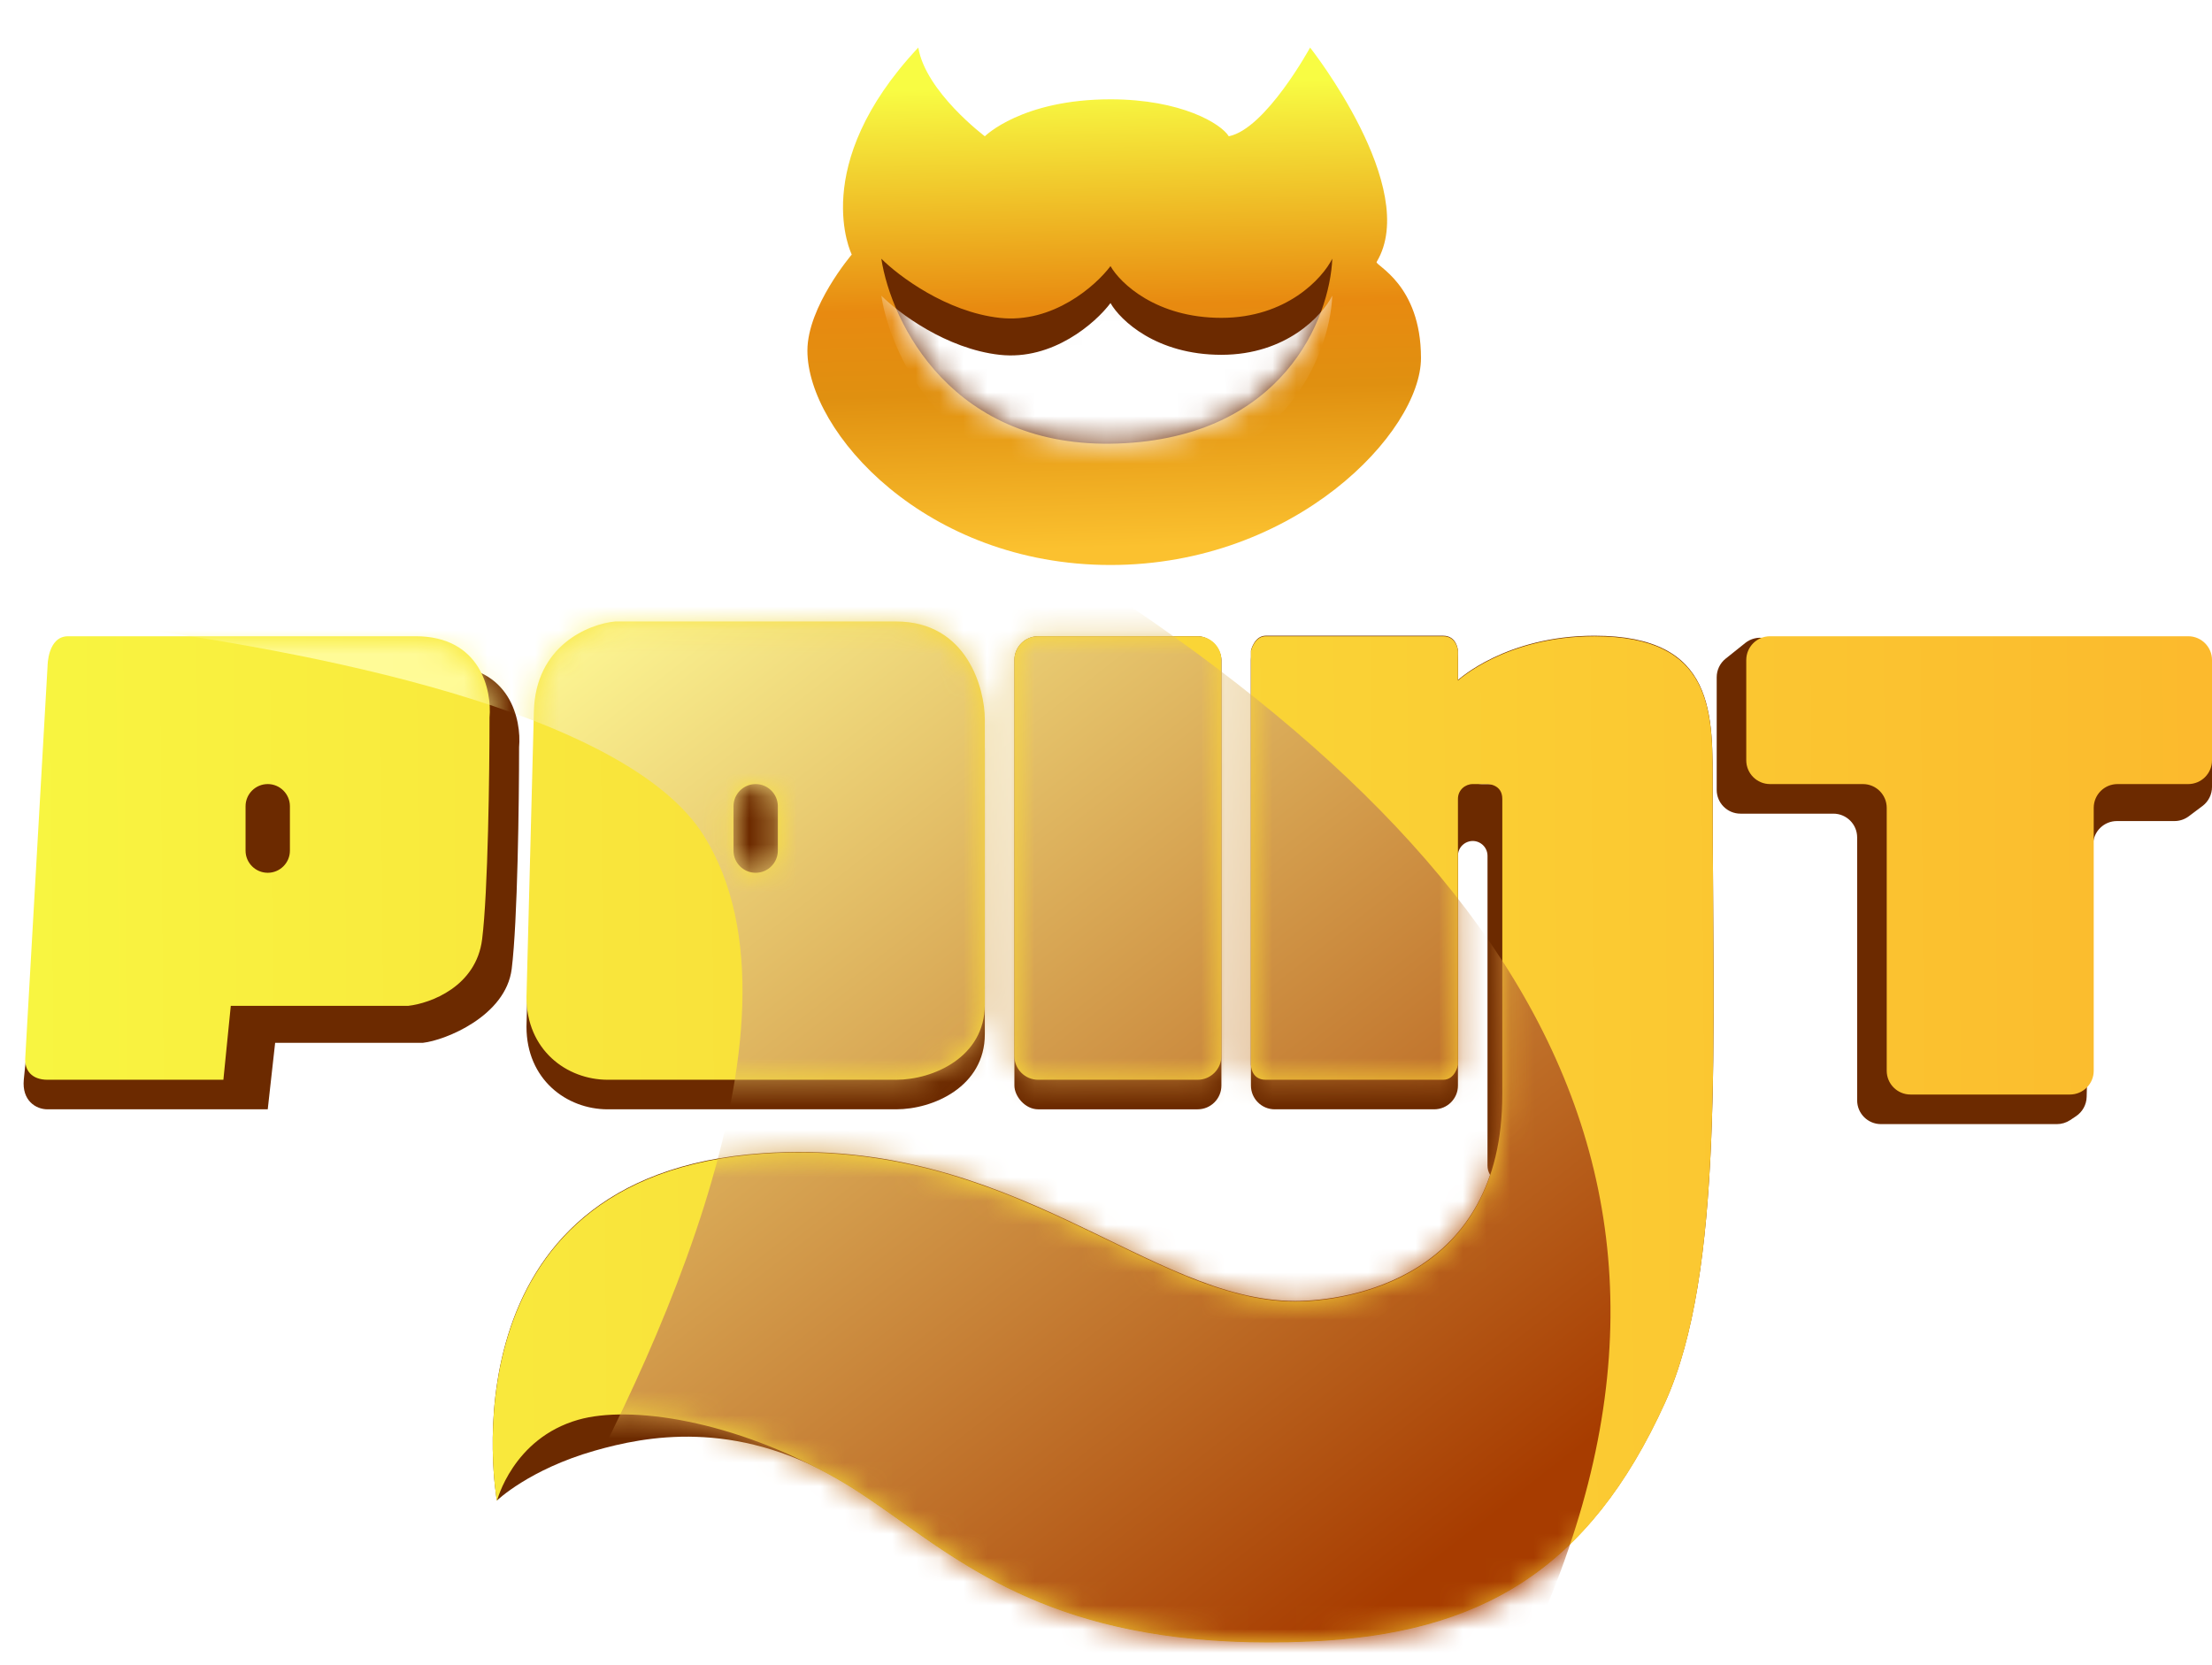
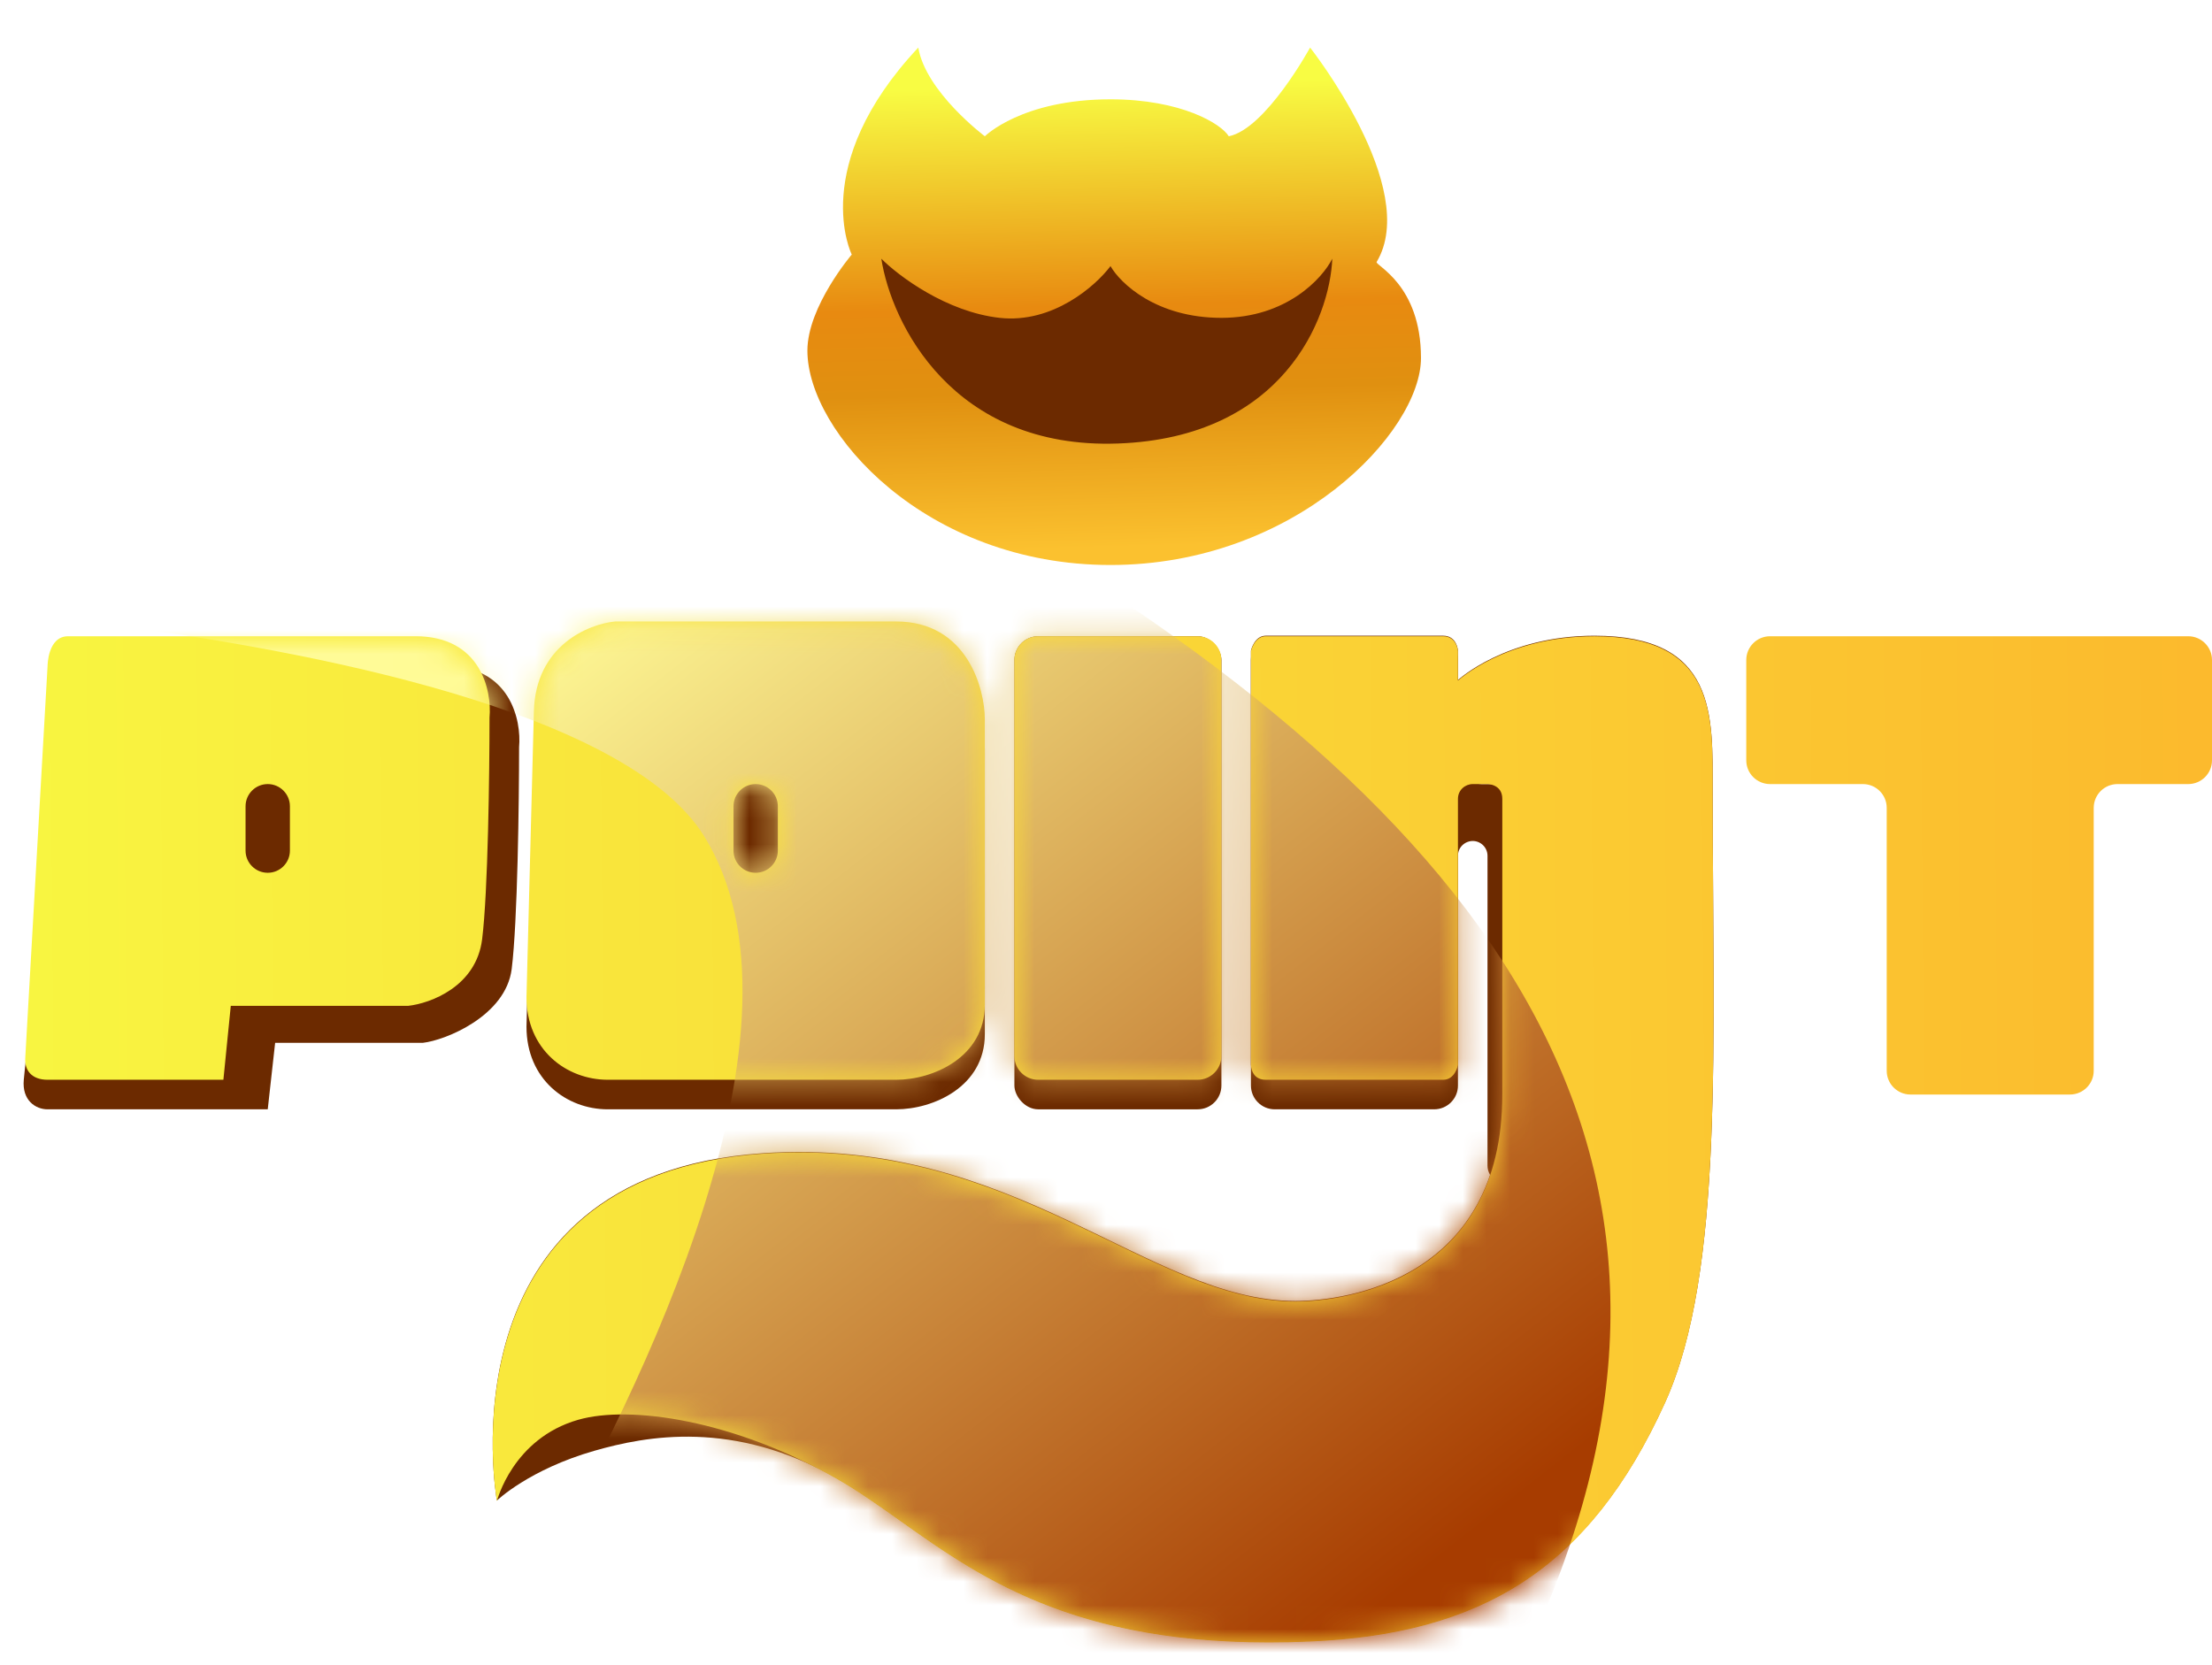
<svg xmlns="http://www.w3.org/2000/svg" width="93" height="70" viewBox="0 0 93 70" fill="none">
  <path d="M2 46.645C1.5 46.645 0.919 46.273 1 45.402C1.5 40 4.108 27.997 4.73 27.997H18.716C21.451 27.997 21.928 30.276 21.824 31.415C21.824 33.695 21.762 38.751 21.514 40.74C21.265 42.729 18.716 43.744 17.784 43.848H11.568L11.35 45.803L11.257 46.645H10.345H2Z" fill="#6C2A00" />
  <path d="M53.216 26.73C55.392 26.73 58.189 26.73 60.676 26.73C61.253 26.73 61.297 27.351 61.297 27.351L61.297 28.595C61.297 28.595 63.304 26.731 67.034 26.731C72.176 26.731 72.007 30.054 72.007 33.258C72.007 43.824 72.5 53.477 70 58.977C66.806 66.004 62.23 68.689 55.081 69C43.116 69.52 39.541 64.649 35.189 62.162C30.838 59.676 27.176 60.378 25 61C22.245 61.787 20.892 63.095 20.892 63.095C20.892 63.095 18.405 49.419 32.081 48.487C42.629 47.767 48.306 54.703 54.459 54.703C56.635 54.703 63.162 53.77 63.162 46C63.162 40.095 63.162 35.631 63.162 33.568C63.162 32.946 62.541 32.946 62.541 32.946H61.919C61.608 32.946 61.297 33.189 61.297 33.568C61.297 37.8 61.297 40.356 61.297 44.757C61.297 44.757 61.187 45.379 60.676 45.379C58.189 45.378 55.703 45.379 53.216 45.378C52.595 45.378 52.595 44.757 52.595 44.757L52.595 27.351C52.595 27.351 52.738 26.73 53.216 26.73Z" fill="#6C2A00" />
  <rect x="42.649" y="26.753" width="8.703" height="19.892" rx="1" fill="#6C2A00" />
  <path d="M52.594 27.753C52.594 27.201 53.042 26.753 53.594 26.753H60.297C60.849 26.753 61.297 27.201 61.297 27.753V31.97C61.297 32.522 61.745 32.969 62.297 32.969H62.801C63.347 32.969 63.791 33.406 63.801 33.952L64.07 48.996C64.081 49.596 63.427 49.974 62.912 49.665C62.681 49.527 62.54 49.278 62.54 49.01V35.984C62.54 35.775 62.435 35.579 62.259 35.464C61.846 35.194 61.297 35.49 61.297 35.984V45.645C61.297 46.197 60.849 46.645 60.297 46.645H53.594C53.042 46.645 52.594 46.197 52.594 45.645V27.753Z" fill="#6C2A00" />
-   <path d="M72.176 33.213V28.477C72.176 28.173 72.314 27.886 72.551 27.696L73.376 27.036C73.601 26.856 73.892 26.782 74.176 26.832L92.175 30.026C92.652 30.11 93 30.526 93 31.01V33.091C93 33.406 92.852 33.702 92.6 33.891L92.023 34.324C91.85 34.453 91.64 34.524 91.424 34.524H89.002C88.46 34.524 88.016 34.956 88.002 35.498L87.73 46.127C87.721 46.452 87.555 46.752 87.285 46.933L87.036 47.099C86.871 47.208 86.678 47.267 86.481 47.267H79.081C78.529 47.267 78.081 46.819 78.081 46.267V35.213C78.081 34.66 77.633 34.213 77.081 34.213H73.176C72.624 34.213 72.176 33.765 72.176 33.213Z" fill="#6C2A00" />
  <path d="M22.135 43.17L22.446 31.166C22.512 28.386 24.753 27.48 25.865 27.375H37.676C40.67 27.375 41.405 30.218 41.405 31.482V43.486C41.405 45.697 39.23 46.645 37.676 46.645H25.554C23.813 46.645 22.135 45.382 22.135 43.17Z" fill="#6C2A00" />
  <path fill-rule="evenodd" clip-rule="evenodd" d="M22.446 29.922L22.135 41.927C22.135 44.138 23.813 45.402 25.554 45.402H37.676C39.23 45.402 41.405 44.454 41.405 42.243V30.238C41.405 28.975 40.67 26.132 37.676 26.132H25.865C24.753 26.237 22.512 27.142 22.446 29.922ZM31.77 32.969C31.255 32.969 30.838 33.387 30.838 33.902V35.767C30.838 36.282 31.255 36.699 31.77 36.699C32.285 36.699 32.703 36.282 32.703 35.767V33.902C32.703 33.387 32.285 32.969 31.77 32.969ZM9.392 45.402L9.703 42.294H17.162C18.094 42.19 20.021 41.486 20.27 39.496C20.519 37.507 20.581 32.451 20.581 30.172C20.684 29.032 20.208 26.753 17.473 26.753H2.865C2 26.753 2 28 2 28L1.061 44.5C1.032 45.003 1.332 45.402 2 45.402H9.392ZM11.257 32.969C10.742 32.969 10.324 33.387 10.324 33.902V35.767C10.324 36.282 10.742 36.699 11.257 36.699C11.771 36.699 12.189 36.282 12.189 35.767V33.902C12.189 33.387 11.771 32.969 11.257 32.969ZM43.648 26.753C43.096 26.753 42.648 27.201 42.648 27.753V44.402C42.648 44.954 43.096 45.402 43.648 45.402H50.351C50.904 45.402 51.351 44.954 51.351 44.402V27.753C51.351 27.201 50.904 26.753 50.351 26.753H43.648ZM53.216 26.753L60.675 26.753C61.253 26.753 61.297 27.375 61.297 27.375L61.297 28.618C61.297 28.618 63.304 26.755 67.033 26.755C72.017 26.755 72.012 29.875 72.007 32.985C72.007 33.084 72.006 33.183 72.006 33.282C72.006 34.806 72.017 36.31 72.027 37.787C72.087 46.546 72.139 54.293 70 59C66.805 66.028 62.23 68.713 55.081 69.023C45.575 69.437 41.364 66.447 37.853 63.953C36.945 63.309 36.083 62.697 35.189 62.186C30.838 59.699 26.486 59.078 24.311 59.699C21.555 60.486 20.892 63.118 20.892 63.118C20.892 63.118 18.405 49.443 32.081 48.51C38.23 48.091 42.724 50.273 46.622 52.166C49.41 53.52 51.893 54.726 54.459 54.726C56.635 54.726 63.162 53.794 63.162 46.023V33.591C63.162 32.969 62.54 32.969 62.54 32.969H61.919C61.608 32.969 61.297 33.213 61.297 33.591L61.297 44.78C61.297 44.78 61.187 45.402 60.675 45.402L57.76 45.402C56.245 45.402 54.731 45.402 53.216 45.402C52.594 45.402 52.594 44.78 52.594 44.78L52.594 27.375C52.594 27.375 52.738 26.753 53.216 26.753ZM73.419 27.753V31.969C73.419 32.522 73.867 32.969 74.419 32.969H78.324C78.876 32.969 79.324 33.417 79.324 33.969V45.023C79.324 45.576 79.772 46.023 80.324 46.023H87.027C87.579 46.023 88.027 45.576 88.027 45.023V33.969C88.027 33.417 88.475 32.969 89.027 32.969H92C92.552 32.969 93 32.522 93 31.969V27.753C93 27.201 92.552 26.753 92 26.753H74.419C73.867 26.753 73.419 27.201 73.419 27.753Z" fill="url(#paint0_linear)" />
  <mask id="mask0" mask-type="alpha" maskUnits="userSpaceOnUse" x="1" y="26" width="92" height="44">
    <path fill-rule="evenodd" clip-rule="evenodd" d="M22.446 29.922L22.135 41.927C22.135 44.138 23.814 45.402 25.554 45.402H37.676C39.23 45.402 41.405 44.454 41.405 42.243V30.238C41.405 28.975 40.67 26.132 37.676 26.132H25.865C24.753 26.237 22.513 27.142 22.446 29.922ZM31.77 32.969C31.255 32.969 30.838 33.387 30.838 33.902V35.767C30.838 36.282 31.255 36.699 31.77 36.699C32.285 36.699 32.703 36.282 32.703 35.767V33.902C32.703 33.387 32.285 32.969 31.77 32.969ZM2.243 27.311L1 45.649H9.392L9.703 42.541H17.162C18.095 42.437 20.022 41.733 20.27 39.743C20.519 37.754 20.581 32.698 20.581 30.419C20.685 29.279 20.208 27 17.473 27H2.865C2.243 27 2.243 27.311 2.243 27.311ZM11.257 32.969C10.742 32.969 10.324 33.387 10.324 33.902V35.767C10.324 36.282 10.742 36.699 11.257 36.699C11.772 36.699 12.189 36.282 12.189 35.767V33.902C12.189 33.387 11.772 32.969 11.257 32.969ZM43.649 26.753C43.096 26.753 42.649 27.201 42.649 27.753V44.402C42.649 44.954 43.096 45.402 43.649 45.402H50.351C50.904 45.402 51.351 44.954 51.351 44.402V27.753C51.351 27.201 50.904 26.753 50.351 26.753H43.649ZM53.216 26.753L60.676 26.753C61.253 26.753 61.297 27.375 61.297 27.375L61.297 28.618C61.297 28.618 63.304 26.755 67.034 26.755C72.017 26.755 72.012 29.875 72.007 32.985C72.007 33.084 72.007 33.183 72.007 33.282C72.007 43.848 71.823 56.892 70 60C66.095 66.659 62.23 68.713 55.081 69.023C45.575 69.437 41.365 66.447 37.853 63.953C36.945 63.309 36.084 62.697 35.189 62.186C30.838 59.699 26.486 59.078 24.311 59.699C21.555 60.486 20.892 63.118 20.892 63.118C20.892 63.118 18.405 49.443 32.081 48.51C38.23 48.091 42.724 50.273 46.622 52.166C49.41 53.52 51.894 54.726 54.459 54.726C56.635 54.726 63.162 53.794 63.162 46.023V33.591C63.162 32.969 62.541 32.969 62.541 32.969H61.919C61.608 32.969 61.297 33.213 61.297 33.591L61.297 44.78C61.297 44.78 61.187 45.402 60.676 45.402L57.76 45.402C56.245 45.402 54.731 45.402 53.216 45.402C52.595 45.402 52.595 44.78 52.595 44.78L52.595 27.375C52.595 27.375 52.738 26.753 53.216 26.753ZM73.419 27.753V31.969C73.419 32.522 73.867 32.969 74.419 32.969H78.324C78.877 32.969 79.324 33.417 79.324 33.969V45.023C79.324 45.576 79.772 46.023 80.324 46.023H87.027C87.579 46.023 88.027 45.576 88.027 45.023V33.969C88.027 33.417 88.475 32.969 89.027 32.969H92C92.552 32.969 93 32.522 93 31.969V27.753C93 27.201 92.552 26.753 92 26.753H74.419C73.867 26.753 73.419 27.201 73.419 27.753Z" fill="url(#paint1_radial)" />
  </mask>
  <g mask="url(#mask0)">
    <g filter="url(#filter0_f)">
      <path d="M40.556 21.159C63.186 34.18 73.94 49.205 63.993 69.862C63.504 70.879 62.452 71.5 61.323 71.484L25.19 70.968C22.807 70.934 21.353 68.239 22.542 66.174C27.001 58.429 34.546 43.081 29.595 35.145C26.304 29.871 12.924 27.34 4.444 26.243C1.797 25.901 0.899 22.771 3.229 21.468C10.87 17.196 25.002 12.209 40.556 21.159Z" fill="url(#paint2_linear)" />
    </g>
  </g>
  <g filter="url(#filter1_d)">
    <path d="M41.406 3.73C41.406 3.73 38.919 1.865 38.608 0C33.946 4.973 35.811 8.703 35.811 8.703C35.811 8.703 33.946 10.89 33.946 12.743C33.946 16.162 38.913 21.757 46.689 21.757C54.46 21.757 59.743 16.162 59.743 13.054C59.743 9.946 57.793 9.156 57.879 9.014C59.743 5.905 55.081 0 55.081 0C55.081 0 53.216 3.419 51.662 3.73C51.352 3.212 49.673 2.176 46.689 2.176C42.96 2.176 41.406 3.73 41.406 3.73Z" fill="url(#paint3_linear)" />
  </g>
  <path d="M42.027 13.365C44.265 13.614 46.068 12.018 46.689 11.189C47.104 11.915 48.616 13.365 51.352 13.365C54.087 13.365 55.599 11.707 56.014 10.878C55.91 13.365 53.962 18.4 47 18.649C40.038 18.897 37.469 13.572 37.054 10.878C37.779 11.604 39.789 13.116 42.027 13.365Z" fill="#6C2A00" />
  <mask id="mask1" mask-type="alpha" maskUnits="userSpaceOnUse" x="37" y="10" width="20" height="9">
-     <path d="M42.027 13.365C44.265 13.614 46.068 12.018 46.689 11.189C47.104 11.915 48.616 13.365 51.352 13.365C54.087 13.365 55.599 11.707 56.014 10.878C55.91 13.365 53.962 18.4 47 18.649C40.038 18.897 37.469 13.572 37.054 10.878C37.779 11.604 39.789 13.116 42.027 13.365Z" fill="#6C2A00" />
-   </mask>
+     </mask>
  <g mask="url(#mask1)">
    <path d="M42.027 14.919C44.265 15.168 46.068 13.572 46.689 12.743C47.104 13.469 48.616 14.919 51.352 14.919C54.087 14.919 55.599 13.261 56.014 12.432C55.91 14.919 53.962 19.954 47 20.203C40.038 20.451 37.469 15.126 37.054 12.432C37.779 13.158 39.789 14.67 42.027 14.919Z" fill="white" />
  </g>
  <defs>
    <filter id="filter0_f" x="-2.112" y="12.169" width="73.823" height="63.315" filterUnits="userSpaceOnUse" color-interpolation-filters="sRGB">
      <feFlood flood-opacity="0" result="BackgroundImageFix" />
      <feBlend mode="normal" in="SourceGraphic" in2="BackgroundImageFix" result="shape" />
      <feGaussianBlur stdDeviation="2" result="effect1_foregroundBlur" />
    </filter>
    <filter id="filter1_d" x="33.946" y="0" width="25.797" height="23.757" filterUnits="userSpaceOnUse" color-interpolation-filters="sRGB">
      <feFlood flood-opacity="0" result="BackgroundImageFix" />
      <feColorMatrix in="SourceAlpha" type="matrix" values="0 0 0 0 0 0 0 0 0 0 0 0 0 0 0 0 0 0 127 0" />
      <feOffset dy="2" />
      <feColorMatrix type="matrix" values="0 0 0 0 0.424 0 0 0 0 0.165 0 0 0 0 0 0 0 0 1 0" />
      <feBlend mode="normal" in2="BackgroundImageFix" result="effect1_dropShadow" />
      <feBlend mode="normal" in="SourceGraphic" in2="effect1_dropShadow" result="shape" />
    </filter>
    <linearGradient id="paint0_linear" x1="134.311" y1="70.267" x2="-9.094" y2="71.489" gradientUnits="userSpaceOnUse">
      <stop stop-color="#FD9F24" />
      <stop offset="1" stop-color="#F8FC43" />
    </linearGradient>
    <radialGradient id="paint1_radial" cx="0" cy="0" r="1" gradientUnits="userSpaceOnUse" gradientTransform="translate(-26.351 62.496) rotate(-18.337) scale(115.586 247.7)">
      <stop stop-color="#FFFE8A" />
      <stop offset="1" stop-color="#FFC001" />
    </radialGradient>
    <linearGradient id="paint2_linear" x1="55.5" y1="69.5" x2="4.419" y2="4.375" gradientUnits="userSpaceOnUse">
      <stop stop-color="#A73C00" />
      <stop offset="0.66" stop-color="#FFFB97" />
    </linearGradient>
    <linearGradient id="paint3_linear" x1="47.5" y1="21" x2="47" y2="1.554" gradientUnits="userSpaceOnUse">
      <stop stop-color="#FBC12F" />
      <stop offset="0.339" stop-color="#E09010" />
      <stop offset="0.523" stop-color="#E88A10" />
      <stop offset="1" stop-color="#F8FC43" />
    </linearGradient>
  </defs>
</svg>